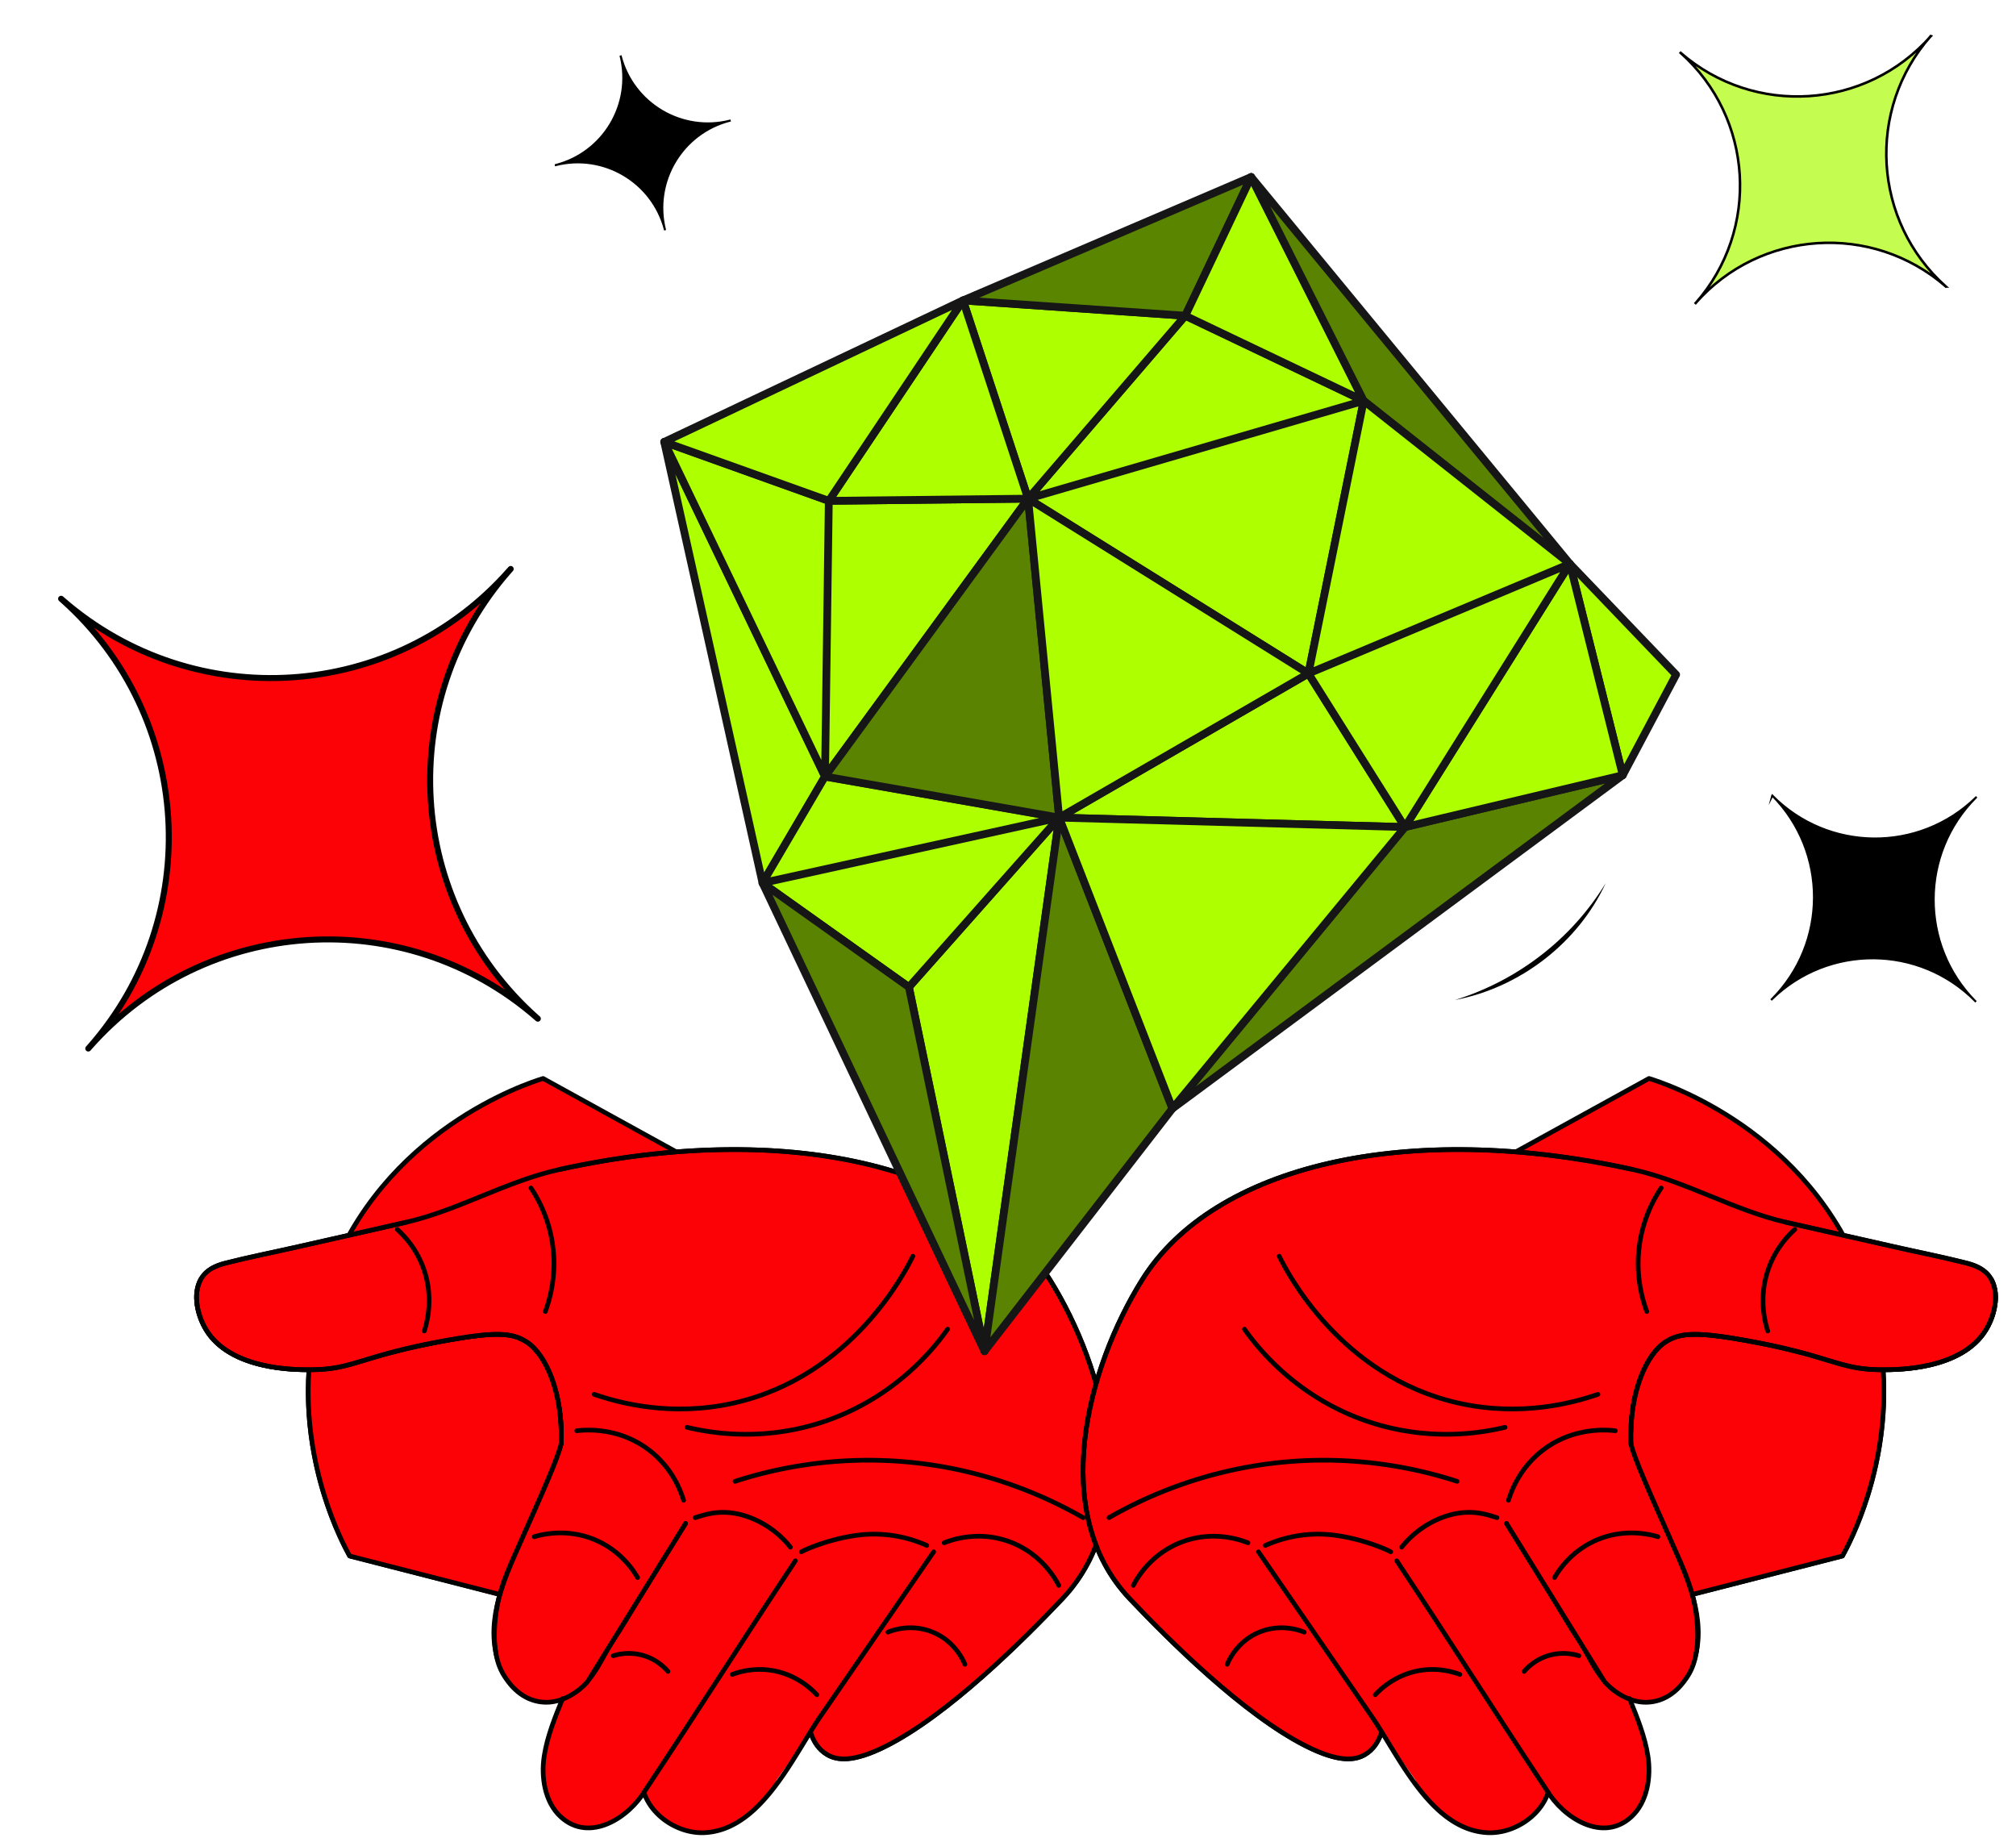
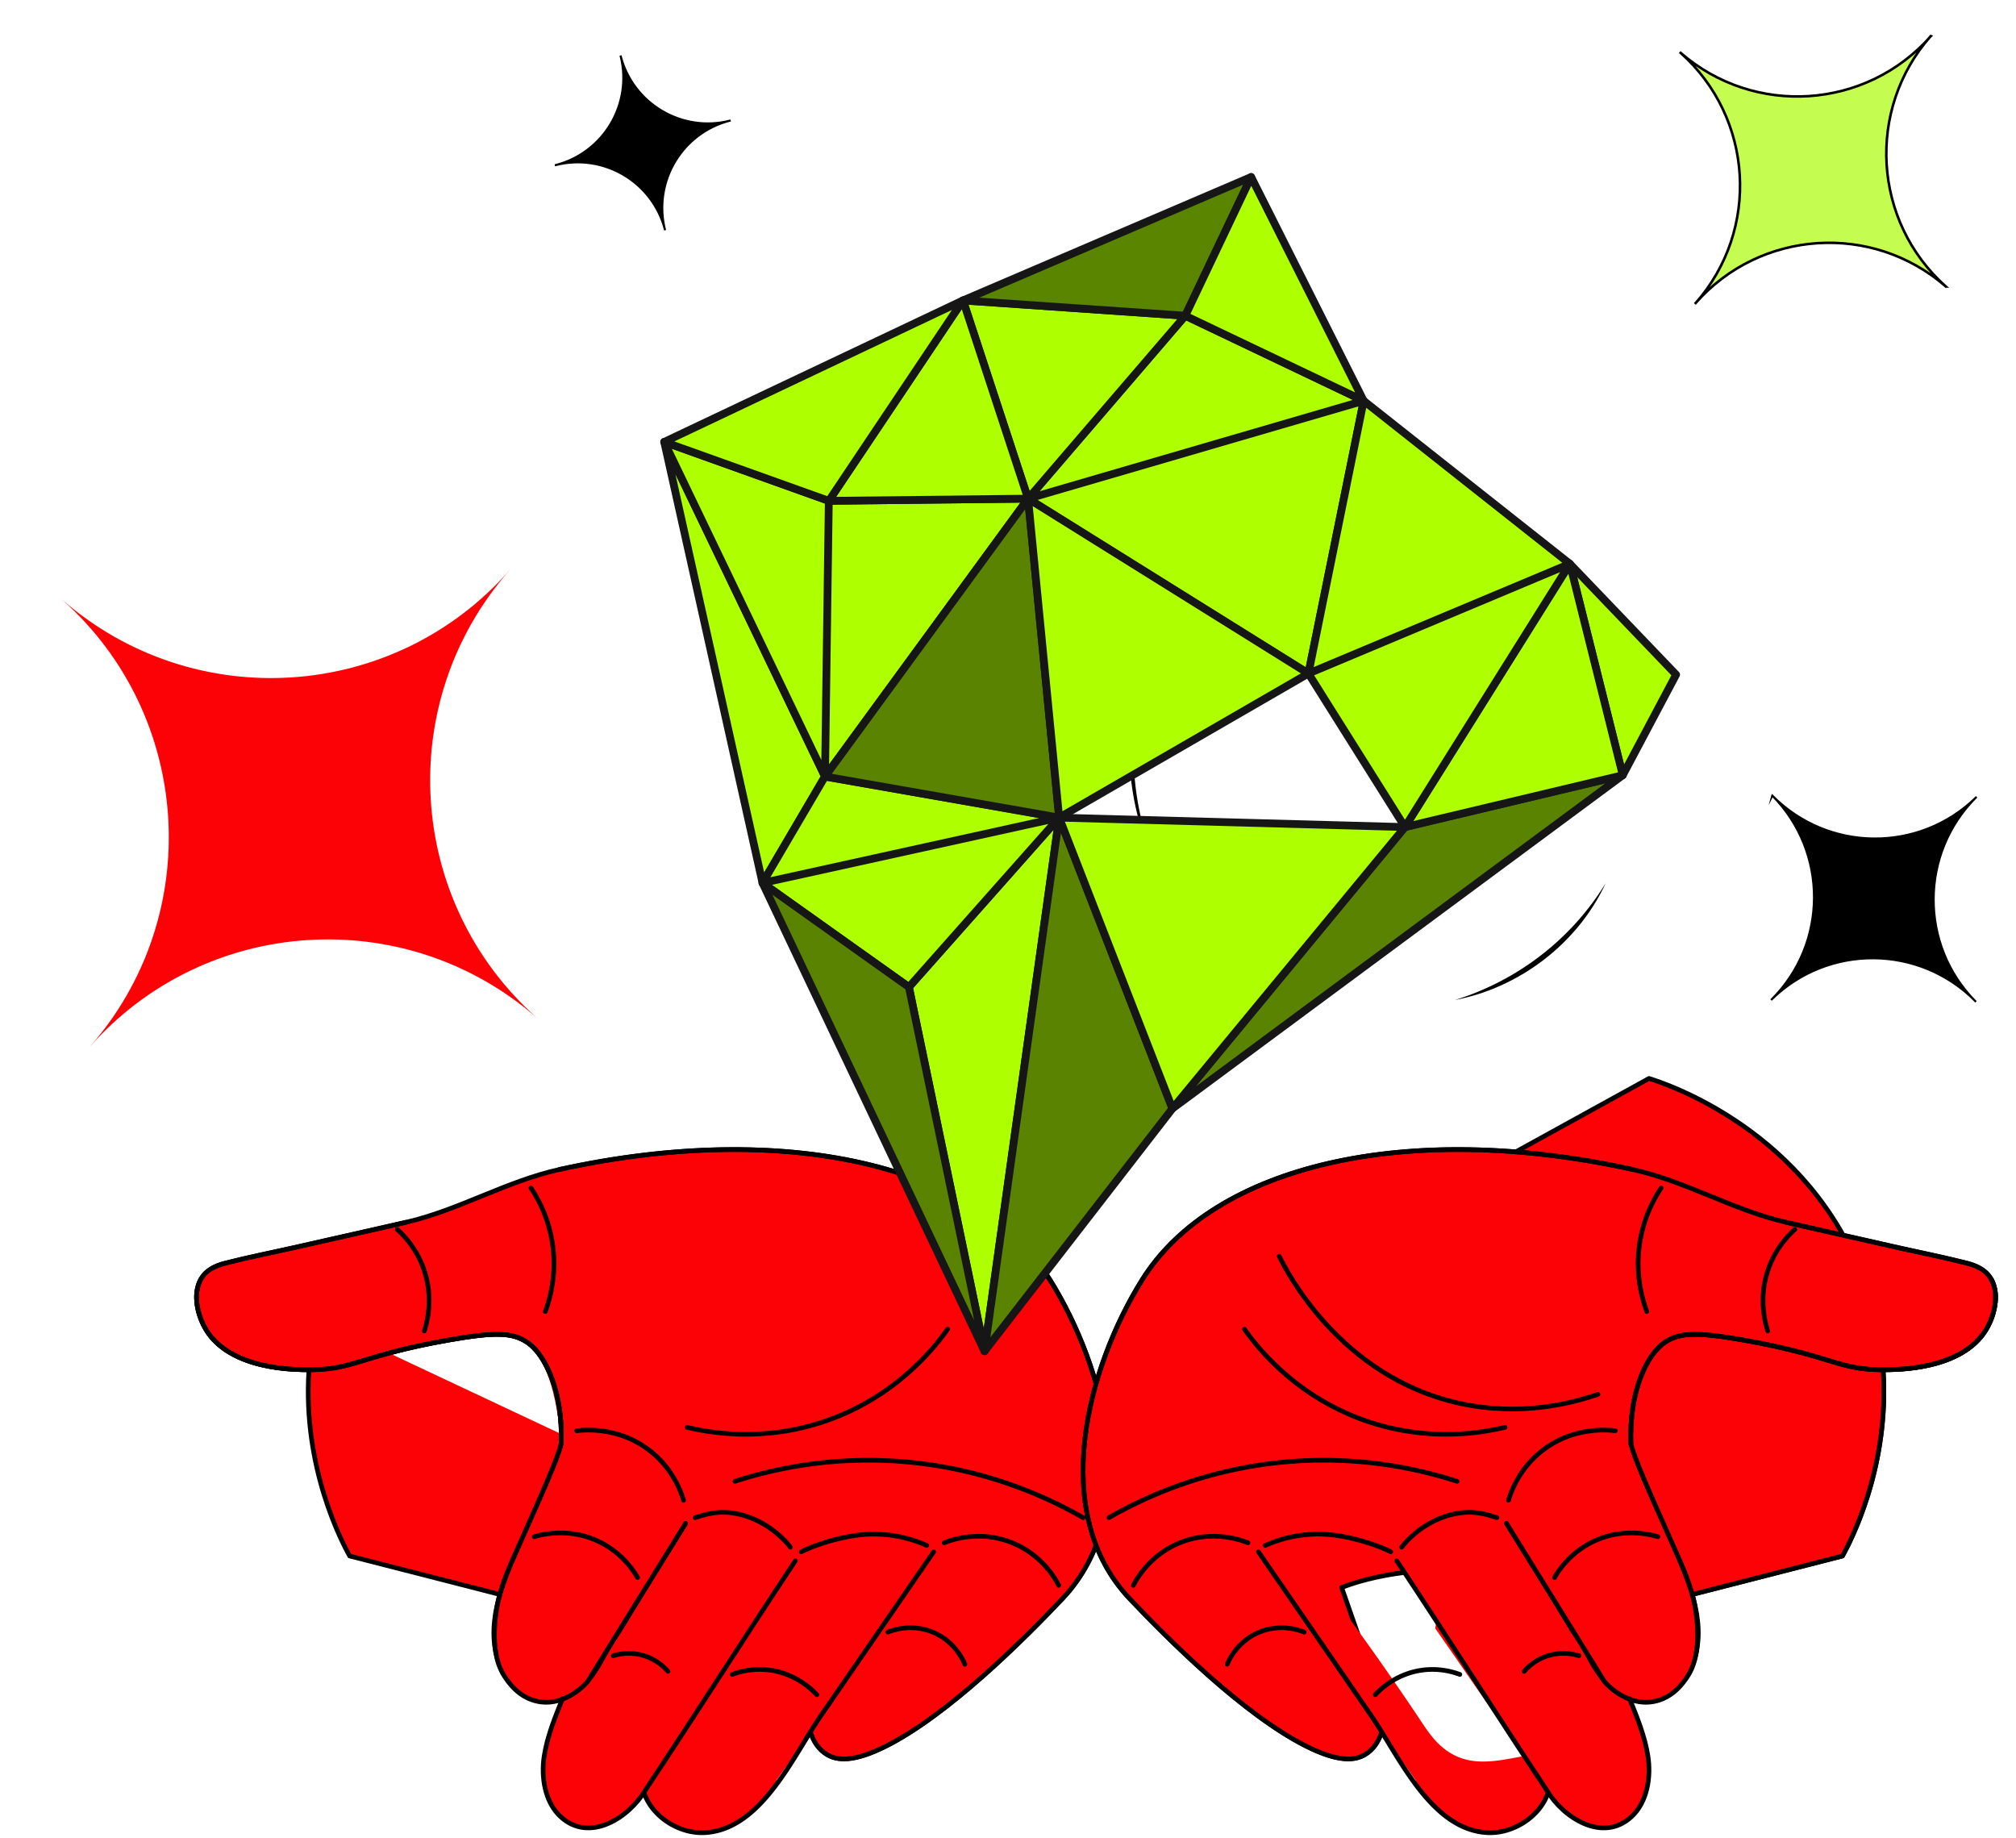
<svg xmlns="http://www.w3.org/2000/svg" fill="none" viewBox="0 0 442 403">
-   <path fill="#FC0206" stroke="#000" stroke-linecap="round" stroke-linejoin="round" stroke-width="1.022" d="m196.918 300.304-14.495-28.99c-21.117-11.635-42.234-23.264-63.351-34.893-3.592 1.099-35.143 11.379-47.242 44.556-11.063 30.328 2.696 56.265 4.832 60.128 14.676 3.756 29.347 7.517 44.024 11.273 25.411-17.356 50.821-34.718 76.232-52.074Z" />
  <path fill="#FC0206" stroke="#000" stroke-linecap="round" stroke-linejoin="round" stroke-width="1.022" d="M176.838 375.579c.204 2.085.957 6.99 4.543 9.086 2.124 1.246 5.636 1.739 12.83-1.869 13.685-6.866 30.186-23.315 38.733-32.356 17.747-18.766 9.375-50.453-2.73-69.848-15.691-25.145-58.066-35.097-107.523-24.227-11.691 2.572-22.051 8.91-33.67 11.584-7.862 1.807-15.735 3.551-23.597 5.341-5.342 1.213-10.757 2.278-16.065 3.631-1.682.431-3.359 1.133-4.526 2.413-1.263 1.394-1.795 3.342-1.75 5.223.057 2.396.855 4.894 2.096 6.939 5.347 8.808 19.418 8.786 22.913 8.78 9.55-.017 11.08-3.121 30.163-6.492 10.462-1.846 14.036-1.631 17.18.38 4.271 2.73 8.004 11.227 7.602 22.301 0 0-1.767 18.687-1.598 22.703 19.985 7.636 45.033 1.201 65.017 8.837-3.206 9.187-6.418 18.381-9.624 27.568l.006.006Z" />
  <path fill="#FC0206" d="M140.727 388.505a10.276 10.276 0 0 0 .454 4.441c1.784 5.376 7.805 9.131 13.396 8.809 7.766-.448 13.657-8.412 25.348-25.564a4719.068 4719.068 0 0 1 24.777-35.998c-.833-3.936-1.671-7.868-2.504-11.804-12.819-.125-25.643-.255-38.462-.38" />
  <path fill="#FC0206" d="M124.607 369.229c-1.983 5.076-4.447 10.287-5.291 15.702-.714 4.56.08 10.117 3.648 13.374 6.299 5.761 14.937.164 18.506-5.829 9.709-16.296 15.957-25.682 32.91-50.317 4.09-5.942 5.925-8.446 5.925-8.446 11.669-15.917 15.623-17.361 15.045-20.562-1.427-7.896-28.339-15.09-50.079-5.33-10.814 4.854-17.6 12.666-21.327 17.9" />
  <path fill="#FC0206" d="M123.066 315.802c-.039.182.034.465-.017.669-.849 3.37-3.653 9.697-8.813 21.287-3.524 7.913-7.766 17.14-5.149 25.971 1.829 6.169 8.049 10.95 14.563 8.542 2.504-.929 4.571-2.798 6.151-4.951 1.841-2.492 3.031-5.381 4.753-7.918 1.818-2.685 3.427-5.535 5.132-8.288l10.621-17.146" />
  <path stroke="#000" stroke-linecap="round" stroke-linejoin="round" stroke-width="1.022" d="M123.066 315.802c-.039.182.034.465-.017.669-.849 3.37-3.653 9.697-8.813 21.287-3.524 7.913-7.766 17.14-5.149 25.971 1.829 6.169 8.049 10.95 14.563 8.542 2.504-.929 4.571-2.798 6.151-4.951 1.841-2.492 3.031-5.381 4.753-7.918 1.818-2.685 3.427-5.535 5.132-8.288l10.621-17.146" />
  <path fill="#FC0206" d="M123.027 312.891c.935-.148-2.968-11.443 2.039-19.056 6.361-9.669 22.884-6.95 22.947-9.663.056-2.396-15.651-7.239-33.811-4.832-12.383 1.643-11.488 4.741-22.641 5.432-16.58 1.037-32.605-3.625-32.605-3.625-6.757-1.966-11.504-4.175-14.167-1.79-2.554 2.289-1.699 7.488-.464 10.451 3.217 7.726 13.566 9.494 16.41 10.015 7.182 1.308 10.711-.351 29.404-4.402 18.013-3.902 21.134-3.749 23.972-1.976 8.151 5.081 7.891 19.604 8.922 19.446h-.006ZM150.3 333.968s-7.353 11.867-20.8 33.585c-.499.759-3.388 5.007-8.384 5.511-5.794.589-11.538-5.285-11.969-8.825-.226-1.858.941-3.982 2.634-5.2 2.895-2.073 5.648.142 9.358-.3 7.534-.895 7.992-11.42 20.182-20.46 1.02-.754 7.568-5.608 8.979-4.317v.006ZM174.374 342.165s-8.797 13.606-30.667 46.93c-.176.668-5.342 8.06-8.871 10.003-.543.3-8.712 4.985-12.886-1.886-2.872-4.724-3.478-13.448-2.096-14.337 3.087-1.988 7.086 2.305 12.756.623 4.09-1.218 5.257-4.628 10.264-12.983 6.656-11.108 10.893-18.03 18.415-23.247 3.337-2.311 11.21-6.984 13.085-5.109v.006Z" />
  <path fill="#FC0206" d="M205.28 339.587c-11.998 16.824-22.998 33.777-34.995 50.601-.391.991-3.507 8.536-11.511 10.791-1.223.345-8.61 2.265-13.9-2.419-4.69-4.152-5.897-11.867-3.507-13.855 1.36-1.128 4.272.096 5.733.368 5.37.991 10.7 2.215 15.656-.861 3.478-2.153 5.382-5.557 7.596-8.837a681.984 681.984 0 0 1 7.987-11.589 663.858 663.858 0 0 1 10.689-14.739c1.796-2.402 3.88-4.724 5.489-7.251 1.343-2.107 2.623-4.169 4.379-5.998 3.013-3.104 7.465-4.492 11.68-4.889 1.597-.153 8.814-.685 9.284 1.87.187 1.014-13.714 4.656-14.586 6.808h.006Z" />
  <path fill="#FC0206" d="M239.687 340.89c-2.691 4.39-5.115 7.828-8.769 11.98-2.86 3.252-6.792 6.407-9.561 9.194 0 0-8.599 8.649-22.381 18.03-7.313 4.973-10.977 5.489-14.427 5.477-4.583-.017-8.752-6.112-7.709-9.997.572-2.142 2.713-3.711 4.542-4.334 2.34-.798 4.373-.13 5.495.097 5.33 1.081 10.796-3.541 16.297-8.197 3.71-3.138 10.62-8.984 15.141-18.993 3.013-6.673 3.025-10.91 6.944-12.632 3.093-1.359 7.019-.447 9.738 1.445 4.027 2.809 4.61 7.239 4.69 7.93ZM69.944 289.406c-.867 5.528-2.702 12.467-2.226 20.177.827 13.538 5.772 24.255 8.944 31.517l32.916 8.428 13.464-33.063.04-2.073c-17.713-8.333-35.425-16.659-53.138-24.992v.006Z" />
-   <path stroke="#000" stroke-linecap="round" stroke-linejoin="round" stroke-width="1.022" d="M130.264 305.663c5.585 1.937 17.033 4.985 30.656 1.903 25.841-5.84 37.549-28.764 39.226-32.18" />
  <path stroke="#000" stroke-linecap="round" stroke-linejoin="round" stroke-width="1.022" d="M150.635 312.896c4.911 1.184 16.194 3.195 29.387-1.048 16.172-5.205 24.946-16.517 27.739-20.465M161.15 324.741c7.641-2.476 20.125-5.461 35.572-4.418 19.09 1.291 33.29 8.105 40.745 12.376M206.997 338.222c1.348-.549 7.426-2.844 14.472-.193 6.934 2.612 9.987 8.203 10.661 9.522M203.189 338.794a28.487 28.487 0 0 0-12.184-2.475c-6.129.124-13.057 2.657-15.306 3.874M152.413 332.699c1.778-.498 5.778-2.226 11.55-.192 5.154 1.818 8.156 5.188 9.329 6.661M126.452 313.655c1.614-.198 9.063-.923 15.804 4.192 5.211 3.954 7.046 9.148 7.618 11.046M117.126 336.885c1.524-.458 7.211-1.982 13.521.759 5.551 2.419 8.281 6.701 9.137 8.186M146.449 366.403c-.674-.776-2.622-2.816-5.902-3.62a11.447 11.447 0 0 0-6.095.193M160.545 367.071c1.547-.578 4.577-1.461 8.344-.929 5.648.799 9.137 4.237 10.202 5.382M194.671 357.799c.816-.335 5.036-1.972 9.828 0 4.877 2.005 6.724 6.259 7.047 7.046M119.56 287.508c.98-2.645 2.662-8.321 1.484-15.396a29.977 29.977 0 0 0-4.639-11.685M93.038 291.774c.595-1.864 2.09-7.392-.187-13.725-1.574-4.39-4.254-7.177-5.75-8.531" />
  <path stroke="#000" stroke-linecap="round" stroke-linejoin="round" stroke-width="1.022" d="M123.044 316.471c-.849 3.37-3.653 9.697-8.813 21.287-3.144 7.058-4.912 10.847-5.597 16.783-.912 7.919 1.048 11.499 1.949 12.893.764 1.184 3.109 4.815 7.539 5.596 6.016 1.059 10.462-4.09 10.7-4.378 7.783-12.564 13.697-22.109 21.474-34.678" />
  <path stroke="#000" stroke-linecap="round" stroke-linejoin="round" stroke-width="1.022" d="M67.724 300.468c-1.382 21.333 7.279 37.641 8.939 40.637l32.916 8.429" />
  <path stroke="#000" stroke-linecap="round" stroke-linejoin="round" stroke-width="1.022" d="M44.036 280.422c-1.898 3.501-.617 8.168 1.144 11.074 5.347 8.808 19.418 8.786 22.913 8.78 9.55-.017 11.08-3.121 30.163-6.491 10.462-1.847 14.037-1.632 17.18.379 4.271 2.73 8.004 11.227 7.602 22.301M123.344 372.379c-1.66 4.078-3.354 8.253-4.028 12.552-.714 4.56.08 10.117 3.648 13.374 6.299 5.761 14.937.164 18.506-5.829 11.997-18.075 20.907-32.236 32.91-50.317" />
  <path stroke="#000" stroke-linecap="round" stroke-linejoin="round" stroke-width="1.022" d="M141.181 392.946c1.785 5.376 7.806 9.132 13.397 8.809 12.36-.714 19.287-16.761 25.348-25.564a150650.25 150650.25 0 0 0 24.776-35.998M89.03 267.949c-7.862 1.807-15.735 3.552-23.597 5.342-5.342 1.212-10.757 2.277-16.065 3.631-1.682.43-3.359 1.132-4.526 2.413-1.263 1.393-1.795 3.342-1.75 5.222.056 2.396.855 4.894 2.096 6.939 5.347 8.808 19.418 8.786 22.912 8.78 9.55-.017 11.08-3.121 30.164-6.491 10.462-1.847 14.036-1.632 17.18.379 4.271 2.73 8.004 11.227 7.602 22.301" />
  <path stroke="#000" stroke-linecap="round" stroke-linejoin="round" stroke-width="1.022" d="M177.734 379.811c.635 1.937 1.66 3.687 3.654 4.854 2.124 1.246 5.636 1.739 12.83-1.869 13.685-6.866 30.186-23.315 38.733-32.356 17.747-18.766 9.375-50.453-2.73-69.848-15.69-25.145-58.066-35.097-107.523-24.227" />
  <path fill="#FC0206" stroke="#000" stroke-linecap="round" stroke-linejoin="round" stroke-width="1.022" d="m283.691 300.304 14.495-28.99c21.117-11.635 42.234-23.264 63.352-34.893 3.591 1.099 35.142 11.379 47.241 44.556 11.063 30.328-2.696 56.265-4.832 60.128-14.676 3.756-29.347 7.517-44.024 11.273-25.411-17.356-50.821-34.718-76.232-52.074Z" />
  <path fill="#FC0206" stroke="#000" stroke-linecap="round" stroke-linejoin="round" stroke-width="1.022" d="M303.767 375.579c-.204 2.085-.957 6.99-4.543 9.086-2.124 1.246-5.636 1.739-12.83-1.869-13.685-6.866-30.186-23.315-38.733-32.356-17.747-18.766-9.375-50.453 2.73-69.848 15.69-25.145 58.066-35.097 107.522-24.227 11.692 2.572 22.052 8.91 33.67 11.584 7.862 1.807 15.736 3.551 23.598 5.341 5.342 1.213 10.757 2.278 16.064 3.631 1.683.431 3.359 1.133 4.526 2.413 1.264 1.394 1.796 3.342 1.751 5.223-.057 2.396-.856 4.894-2.096 6.939-5.347 8.808-19.418 8.786-22.913 8.78-9.55-.017-11.08-3.121-30.163-6.492-10.462-1.846-14.037-1.631-17.18.38-4.271 2.73-8.004 11.227-7.602 22.301 0 0 1.767 18.687 1.597 22.703-19.984 7.636-45.032 1.201-65.016 8.837 3.206 9.187 6.418 18.381 9.624 27.568l-.006.006Z" />
-   <path fill="#FC0206" d="M339.884 388.505a10.276 10.276 0 0 1-.454 4.441c-1.784 5.376-7.805 9.131-13.396 8.809-7.766-.448-13.657-8.412-25.348-25.564a4719.068 4719.068 0 0 0-24.777-35.998c.833-3.936 1.671-7.868 2.504-11.804 12.819-.125 25.643-.255 38.462-.38" />
+   <path fill="#FC0206" d="M339.884 388.505a10.276 10.276 0 0 1-.454 4.441a4719.068 4719.068 0 0 0-24.777-35.998c.833-3.936 1.671-7.868 2.504-11.804 12.819-.125 25.643-.255 38.462-.38" />
  <path fill="#FC0206" d="M356.005 369.229c1.982 5.076 4.446 10.287 5.29 15.702.714 4.56-.079 10.117-3.647 13.374-6.299 5.761-14.938.164-18.506-5.829-9.709-16.296-15.957-25.682-32.911-50.317-4.089-5.942-5.925-8.446-5.925-8.446-11.669-15.917-15.622-17.361-15.045-20.562 1.428-7.896 28.34-15.09 50.08-5.33 10.813 4.854 17.599 12.666 21.327 17.9" />
  <path fill="#FC0206" d="M357.547 315.802c.04.182-.034.465.017.669.85 3.37 3.654 9.697 8.814 21.287 3.524 7.913 7.766 17.14 5.149 25.971-1.829 6.169-8.049 10.95-14.563 8.542-2.504-.929-4.571-2.798-6.152-4.951-1.84-2.492-3.03-5.381-4.752-7.918-1.818-2.685-3.427-5.535-5.132-8.288l-10.621-17.146" />
  <path stroke="#000" stroke-linecap="round" stroke-linejoin="round" stroke-width="1.022" d="M357.547 315.802c.04.182-.034.465.017.669.85 3.37 3.654 9.697 8.814 21.287 3.524 7.913 7.766 17.14 5.149 25.971-1.829 6.169-8.049 10.95-14.563 8.542-2.504-.929-4.571-2.798-6.152-4.951-1.84-2.492-3.03-5.381-4.752-7.918-1.818-2.685-3.427-5.535-5.132-8.288l-10.621-17.146" />
  <path fill="#FC0206" d="M357.587 312.891c-.935-.148 2.968-11.443-2.04-19.056-6.361-9.669-22.884-6.95-22.946-9.663-.057-2.396 15.651-7.239 33.811-4.832 12.382 1.643 11.487 4.741 22.641 5.432 16.58 1.037 32.604-3.625 32.604-3.625 6.758-1.966 11.505-4.175 14.167-1.79 2.555 2.289 1.699 7.488.465 10.451-3.218 7.726-13.567 9.494-16.41 10.015-7.183 1.308-10.712-.351-29.405-4.402-18.012-3.902-21.134-3.749-23.971-1.976-8.152 5.081-7.891 19.604-8.922 19.446h.006ZM330.311 333.968s7.353 11.867 20.8 33.585c.499.759 3.388 5.007 8.384 5.511 5.794.589 11.538-5.285 11.969-8.825.226-1.858-.941-3.982-2.634-5.2-2.895-2.073-5.648.142-9.358-.3-7.534-.895-7.993-11.42-20.183-20.46-1.019-.754-7.567-5.608-8.978-4.317v.006ZM306.237 342.165s8.796 13.606 30.667 46.93c.176.668 5.341 8.06 8.87 10.003.544.3 8.712 4.985 12.887-1.886 2.872-4.724 3.478-13.448 2.096-14.337-3.087-1.988-7.086 2.305-12.756.623-4.09-1.218-5.257-4.628-10.264-12.983-6.656-11.108-10.893-18.03-18.416-23.247-3.336-2.311-11.209-6.984-13.084-5.109v.006Z" />
  <path fill="#FC0206" d="M275.331 339.587c11.998 16.824 22.998 33.777 34.995 50.601.391.991 3.506 8.536 11.51 10.791 1.224.345 8.61 2.265 13.901-2.419 4.69-4.152 5.897-11.867 3.506-13.855-1.359-1.128-4.271.096-5.732.368-5.37.991-10.7 2.215-15.657-.861-3.478-2.153-5.381-5.557-7.596-8.837a676.234 676.234 0 0 0-18.675-26.328c-1.796-2.402-3.881-4.724-5.489-7.251-1.343-2.107-2.623-4.169-4.379-5.998-3.013-3.104-7.466-4.492-11.68-4.889-1.597-.153-8.814-.685-9.284 1.87-.187 1.014 13.714 4.656 14.586 6.808h-.006Z" />
  <path fill="#FC0206" d="M240.926 340.89c2.69 4.39 5.115 7.828 8.768 11.98 2.861 3.252 6.792 6.407 9.562 9.194 0 0 8.598 8.649 22.38 18.03 7.313 4.973 10.978 5.489 14.427 5.477 4.583-.017 8.752-6.112 7.71-9.997-.572-2.142-2.714-3.711-4.543-4.334-2.34-.798-4.373-.13-5.495.097-5.33 1.081-10.796-3.541-16.296-8.197-3.71-3.138-10.621-8.984-15.141-18.993-3.014-6.673-3.025-10.91-6.945-12.632-3.093-1.359-7.018-.447-9.737 1.445-4.028 2.809-4.611 7.239-4.69 7.93ZM410.66 289.406c.867 5.528 2.702 12.467 2.226 20.177-.827 13.538-5.772 24.255-8.944 31.517l-32.916 8.428-13.464-33.063-.04-2.073c17.713-8.333 35.425-16.659 53.138-24.992v.006Z" />
  <path stroke="#000" stroke-linecap="round" stroke-linejoin="round" stroke-width="1.022" d="M350.346 305.663c-5.585 1.937-17.033 4.985-30.656 1.903-25.841-5.84-37.549-28.764-39.226-32.18" />
  <path stroke="#000" stroke-linecap="round" stroke-linejoin="round" stroke-width="1.022" d="M329.971 312.896c-4.911 1.184-16.195 3.195-29.387-1.048-16.172-5.205-24.947-16.517-27.739-20.465M319.463 324.741c-7.642-2.476-20.126-5.461-35.573-4.418-19.089 1.291-33.29 8.105-40.744 12.376M273.609 338.222c-1.348-.549-7.426-2.844-14.473-.193-6.933 2.612-9.986 8.203-10.66 9.522M277.421 338.794a28.487 28.487 0 0 1 12.184-2.475c6.129.124 13.057 2.657 15.306 3.874M328.194 332.699c-1.778-.498-5.777-2.226-11.549-.192-5.155 1.818-8.157 5.188-9.33 6.661M354.154 313.655c-1.614-.198-9.063-.923-15.804 4.192-5.211 3.954-7.046 9.148-7.619 11.046M363.488 336.885c-1.523-.458-7.21-1.982-13.521.759-5.551 2.419-8.281 6.701-9.136 8.186M334.162 366.403c.674-.776 2.623-2.816 5.902-3.62a11.447 11.447 0 0 1 6.095.193M320.065 367.071c-1.546-.578-4.577-1.461-8.344-.929-5.647.799-9.136 4.237-10.201 5.382M285.942 357.799c-.816-.335-5.036-1.972-9.828 0-4.877 2.005-6.723 6.259-7.046 7.046M361.053 287.508c-.98-2.645-2.662-8.321-1.484-15.396a29.993 29.993 0 0 1 4.639-11.685M387.573 291.774c-.595-1.864-2.09-7.392.187-13.725 1.575-4.39 4.254-7.177 5.749-8.531" />
  <path stroke="#000" stroke-linecap="round" stroke-linejoin="round" stroke-width="1.022" d="M357.563 316.471c.85 3.37 3.654 9.697 8.814 21.287 3.144 7.058 4.911 10.847 5.596 16.783.912 7.919-1.048 11.499-1.948 12.893-.765 1.184-3.11 4.815-7.54 5.596-6.015 1.059-10.462-4.09-10.7-4.378-7.783-12.564-13.696-22.109-21.474-34.678" />
  <path stroke="#000" stroke-linecap="round" stroke-linejoin="round" stroke-width="1.022" d="M412.882 300.468c1.383 21.333-7.278 37.641-8.938 40.637l-32.916 8.429" />
  <path stroke="#000" stroke-linecap="round" stroke-linejoin="round" stroke-width="1.022" d="M436.578 280.422c1.897 3.501.617 8.168-1.144 11.074-5.348 8.808-19.418 8.786-22.913 8.78-9.55-.017-11.08-3.121-30.163-6.491-10.463-1.847-14.037-1.632-17.181.379-4.271 2.73-8.004 11.227-7.601 22.301M357.269 372.379c1.66 4.078 3.353 8.253 4.027 12.552.714 4.56-.079 10.117-3.647 13.374-6.299 5.761-14.938.164-18.506-5.829-11.998-18.075-20.908-32.236-32.911-50.317" />
  <path stroke="#000" stroke-linecap="round" stroke-linejoin="round" stroke-width="1.022" d="M339.43 392.946c-1.784 5.376-7.805 9.132-13.396 8.809-12.36-.714-19.287-16.761-25.348-25.564a187130.9 187130.9 0 0 1-24.777-35.998M391.582 267.949c7.862 1.807 15.736 3.552 23.598 5.342 5.342 1.212 10.757 2.277 16.064 3.631 1.683.43 3.359 1.132 4.526 2.413 1.263 1.393 1.796 3.342 1.751 5.222-.057 2.396-.856 4.894-2.096 6.939-5.347 8.808-19.418 8.786-22.913 8.78-9.55-.017-11.08-3.121-30.163-6.491-10.462-1.847-14.037-1.632-17.18.379-4.271 2.73-8.004 11.227-7.602 22.301" />
  <path stroke="#000" stroke-linecap="round" stroke-linejoin="round" stroke-width="1.022" d="M302.878 379.811c-.635 1.937-1.66 3.687-3.654 4.854-2.124 1.246-5.636 1.739-12.83-1.869-13.685-6.866-30.186-23.315-38.733-32.356-17.747-18.766-9.375-50.453 2.73-69.848 15.69-25.145 58.066-35.097 107.522-24.227" />
  <path stroke="#000" stroke-dasharray="3.29 1.64 3.29 1.64" stroke-miterlimit="10" stroke-width="1.022" d="m196.2 155.073 17.266 28.951-15.453 27.167" />
  <path fill="#000" d="M299.124 108.104c-18.121 3.518-35.567 14.291-44.149 30.99-6.639 12.315-7.976 27.054-4.724 40.586 1.042 4.543 2.56 8.984 4.582 13.204-19.661-37.663 2.753-78.696 44.291-84.78ZM319.004 219.218c13.702-4.249 25.569-13.351 33.041-25.615-6.073 13.136-18.846 22.924-33.041 25.615Z" />
  <g stroke="#161616" stroke-linecap="round" stroke-linejoin="round" stroke-width="1.705" clip-path="url(#a)">
    <path fill="#AEFF00" d="m199.273 216.387 16.578 79.82 16.366-116.968-32.944 37.148ZM145.63 96.879l21.549 96.686 13.701-23.33-35.25-73.357Z" />
    <path fill="#AEFF00" d="m180.881 170.235-13.701 23.33 65.037-14.326-51.336-9.004ZM232.217 179.239l-65.037 14.326 32.093 22.822 32.944-37.148ZM225.402 109.318l-43.689.474-.833 60.443 44.522-60.917ZM181.712 109.793 145.63 96.878l35.25 73.357.832-60.442ZM259.866 69.212l-34.462 40.106 73.577-21.454-39.115-18.652ZM367.481 147.895l-23.291-24.294 11.592 46.344 11.699-22.05ZM298.981 87.864l-73.577 21.454 61.463 38.331 12.114-59.785Z" />
-     <path fill="#AEFF00" d="m308.028 181.309-21.163-33.661-54.649 31.591 75.812 2.07Z" />
    <path fill="#598300" d="m232.216 179.239-6.814-69.921-44.522 60.917 51.336 9.004Z" />
    <path fill="#AEFF00" d="m286.867 147.649-61.463-38.331 6.814 69.922 54.649-31.591Z" />
    <path fill="#598300" d="m167.18 193.565 48.671 102.642-16.578-79.82-32.093-22.822Z" />
    <path fill="#AEFF00" d="m259.865 69.212-48.737-3.354 14.274 43.46 34.463-40.106Z" />
    <path fill="#AEFF00" d="m225.402 109.318-14.273-43.46-29.416 43.935 43.689-.475Z" />
    <path fill="#5A8500" d="m274.311 38.803-63.183 27.055 48.737 3.354 14.446-30.41Z" />
    <path fill="#598300" d="m215.85 296.207 41.204-53.191-24.838-63.777-16.366 116.968Z" />
    <path fill="#AEFF00" d="m181.712 109.792 29.416-43.934-65.498 31.02 36.082 12.914ZM298.981 87.864l-24.669-49.061-14.446 30.41 39.115 18.651Z" />
    <path fill="#598300" d="m257.055 243.016 98.728-73.071-47.754 11.364-50.974 61.707Z" />
    <path fill="#AEFF00" d="m355.783 169.945-11.592-46.344-36.162 57.708 47.754-11.364ZM232.216 179.239l24.838 63.777 50.974-61.707-75.812-2.07Z" />
-     <path fill="#598300" d="m344.19 123.601-69.879-84.798 24.669 49.061 45.21 35.737Z" />
    <path fill="#AEFF00" d="m286.866 147.649 57.325-24.048-45.211-35.737-12.114 59.785ZM308.029 181.309l36.162-57.708-57.325 24.048 21.163 33.66Z" />
  </g>
  <path fill="#000" stroke="#000" stroke-miterlimit="10" stroke-width=".45" d="M388.57 174.42c12.251 12.397 12.172 32.356-.138 44.665l-.134.136s.043-.042.072-.065l-.063.063.133-.135c12.456-12.161 32.407-11.997 44.657.401.042.042.086.092.128.134l-.136-.133c-12.25-12.397-12.171-32.356.139-44.665l.133-.135s-.042.042-.071.064l.07-.072-.134.135c-12.456 12.161-32.407 11.996-44.659-.409-.042-.042-.085-.093-.127-.135l.135.133-.005.018ZM121.784 36.204c10.537-2.688 21.258 3.647 24.004 14.155l.031.115s-.009-.036-.012-.06l.014.055-.031-.115c-2.62-10.54 3.758-21.23 14.294-23.917l.113-.026-.114.031c-10.537 2.687-21.258-3.647-24.004-14.155l-.031-.115s.009.036.012.059c-.005-.018-.009-.036-.017-.06l.031.114c2.62 10.54-3.758 21.23-14.299 23.915-.036.01-.077.017-.113.026l.114-.03.008.008Z" />
  <path fill="#FC0206" d="M111.687 125.039c-25.325 28.758-69.1 31.624-97.97 6.497l-.315-.275c.052.049.102.09.153.139-.051-.049-.11-.088-.16-.137l.313.275c28.566 25.463 31.25 69.249 5.924 98.007-.09.101-.187.205-.276.306l.001.008c.09-.101.178-.211.275-.314 25.325-28.758 69.101-31.623 97.969-6.505l.315.275c-.052-.049-.103-.098-.153-.138.051.048.109.087.161.136l-.314-.275c-28.566-25.463-31.25-69.249-5.915-98 .09-.102.187-.205.277-.306l-.002-.009c-.089.102-.177.212-.275.315l-.008.001Z" />
-   <path stroke="#000" stroke-linejoin="round" stroke-width="1.31" d="M19.632 229.545c25.325-28.758 22.642-72.544-5.924-98.007l-.314-.275c.052.049.11.088.161.137-.051-.049-.101-.09-.153-.139l.315.275c28.87 25.127 72.645 22.261 97.97-6.497l.008-.001M19.632 229.545c-.09.101-.187.205-.276.306l.001.008c.09-.101.178-.211.275-.314Zm0 0c25.325-28.758 69.101-31.623 97.969-6.505l.315.275c-.052-.049-.103-.098-.153-.138.051.048.109.087.161.136l-.314-.275c-28.566-25.463-31.25-69.249-5.915-98m0 0c.09-.102.187-.205.277-.306l-.002-.009c-.089.102-.177.212-.275.315Z" />
  <path fill="#C4FC50" d="M423.329 7.929c-14.184 16.105-38.706 17.716-54.875 3.637l-.173-.15s.062.054.083.076c-.031-.028-.06-.048-.091-.075l.173.151c16.003 14.262 17.504 38.781 3.312 54.888-.047.06-.104.113-.159.174.047-.06.102-.12.149-.18 14.184-16.106 38.698-17.715 54.866-3.645l.174.16s-.062-.056-.091-.075c.031.027.06.047.091.075l-.174-.16c-16.003-14.262-17.496-38.783-3.313-54.888.047-.06.104-.113.16-.174-.048.06-.103.121-.15.18l.018.006Z" />
  <path stroke="#000" stroke-miterlimit="10" stroke-width=".56" d="M426.614 62.805c-16.168-14.07-40.682-12.46-54.866 3.644-.047.06-.102.121-.149.181.055-.061.112-.114.159-.174 14.192-16.107 12.691-40.626-3.312-54.888l-.173-.151c.031.027.06.047.091.075-.021-.022-.083-.077-.083-.077l.173.151c16.169 14.079 40.691 12.468 54.875-3.637l-.018-.005c.047-.06.102-.121.15-.18-.056.06-.113.113-.16.173-14.183 16.105-12.69 40.626 3.313 54.888Zm0 0 .174.16m0 0s-.062-.056-.091-.075c.031.027.06.047.091.075Z" />
  <defs>
    <clipPath id="a">
      <path fill="#fff" d="m161.129 14.72 225.238 45.64-52.854 260.839-225.238-45.641z" />
    </clipPath>
  </defs>
</svg>